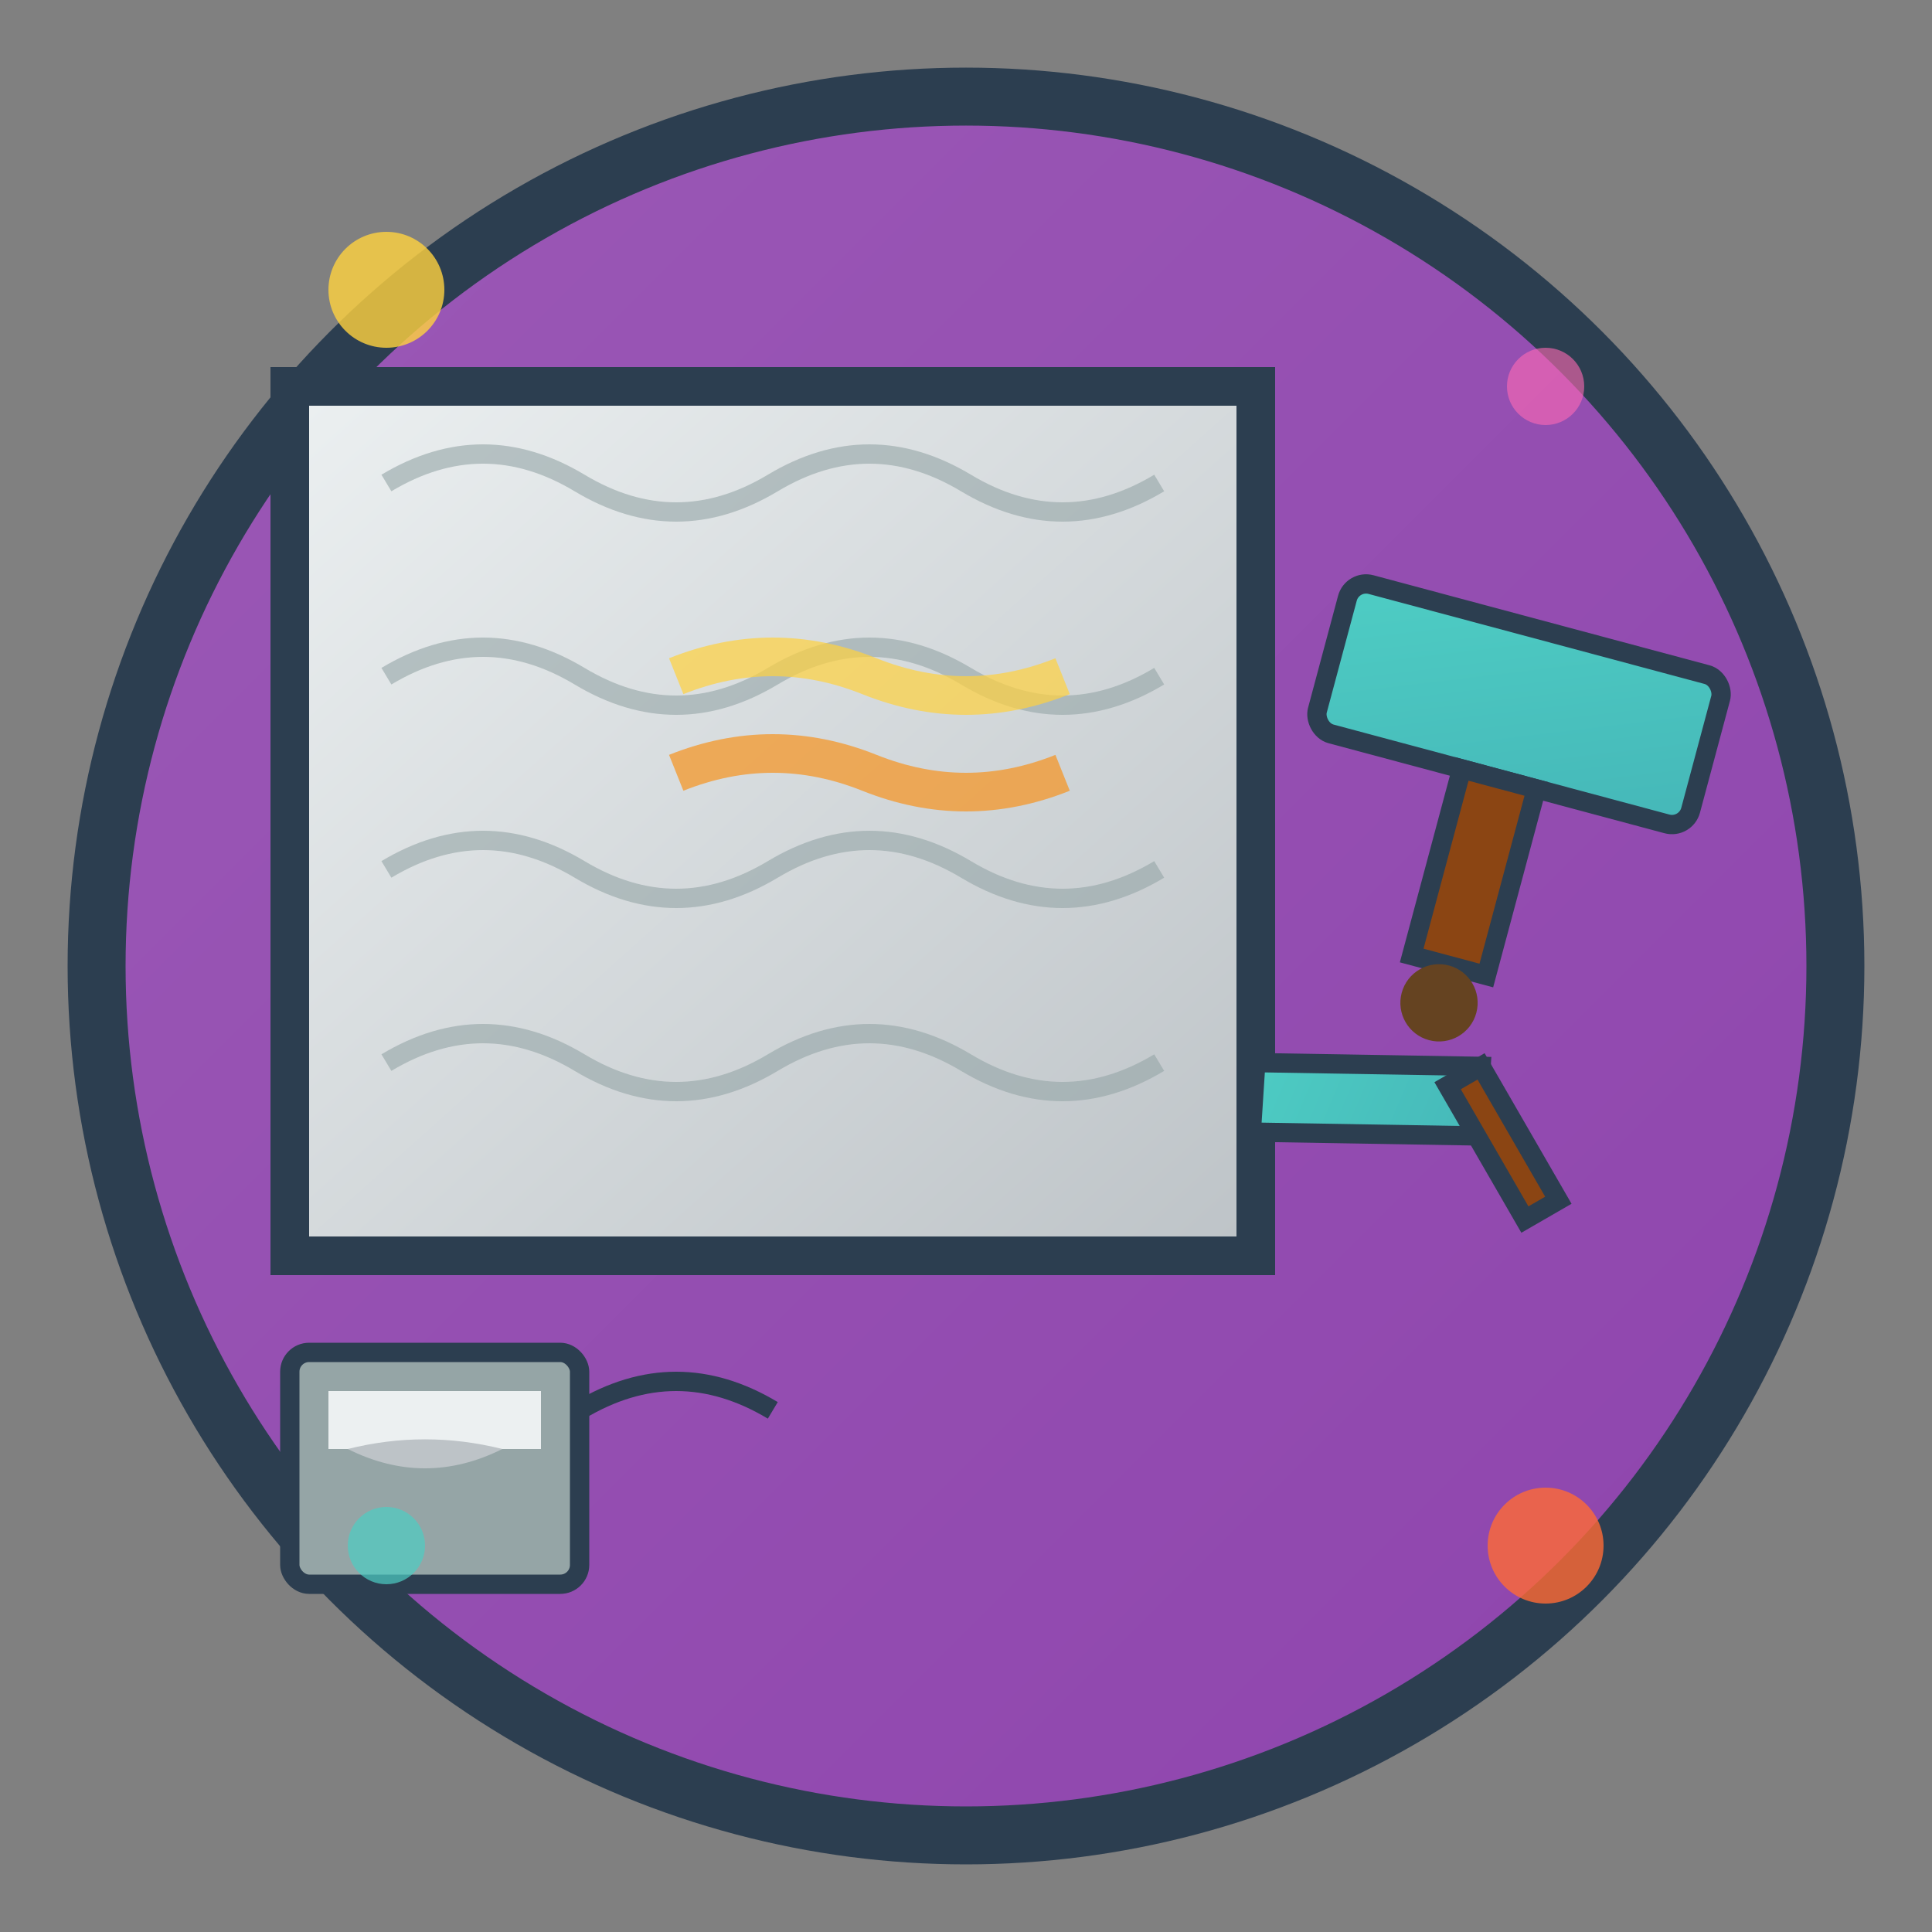
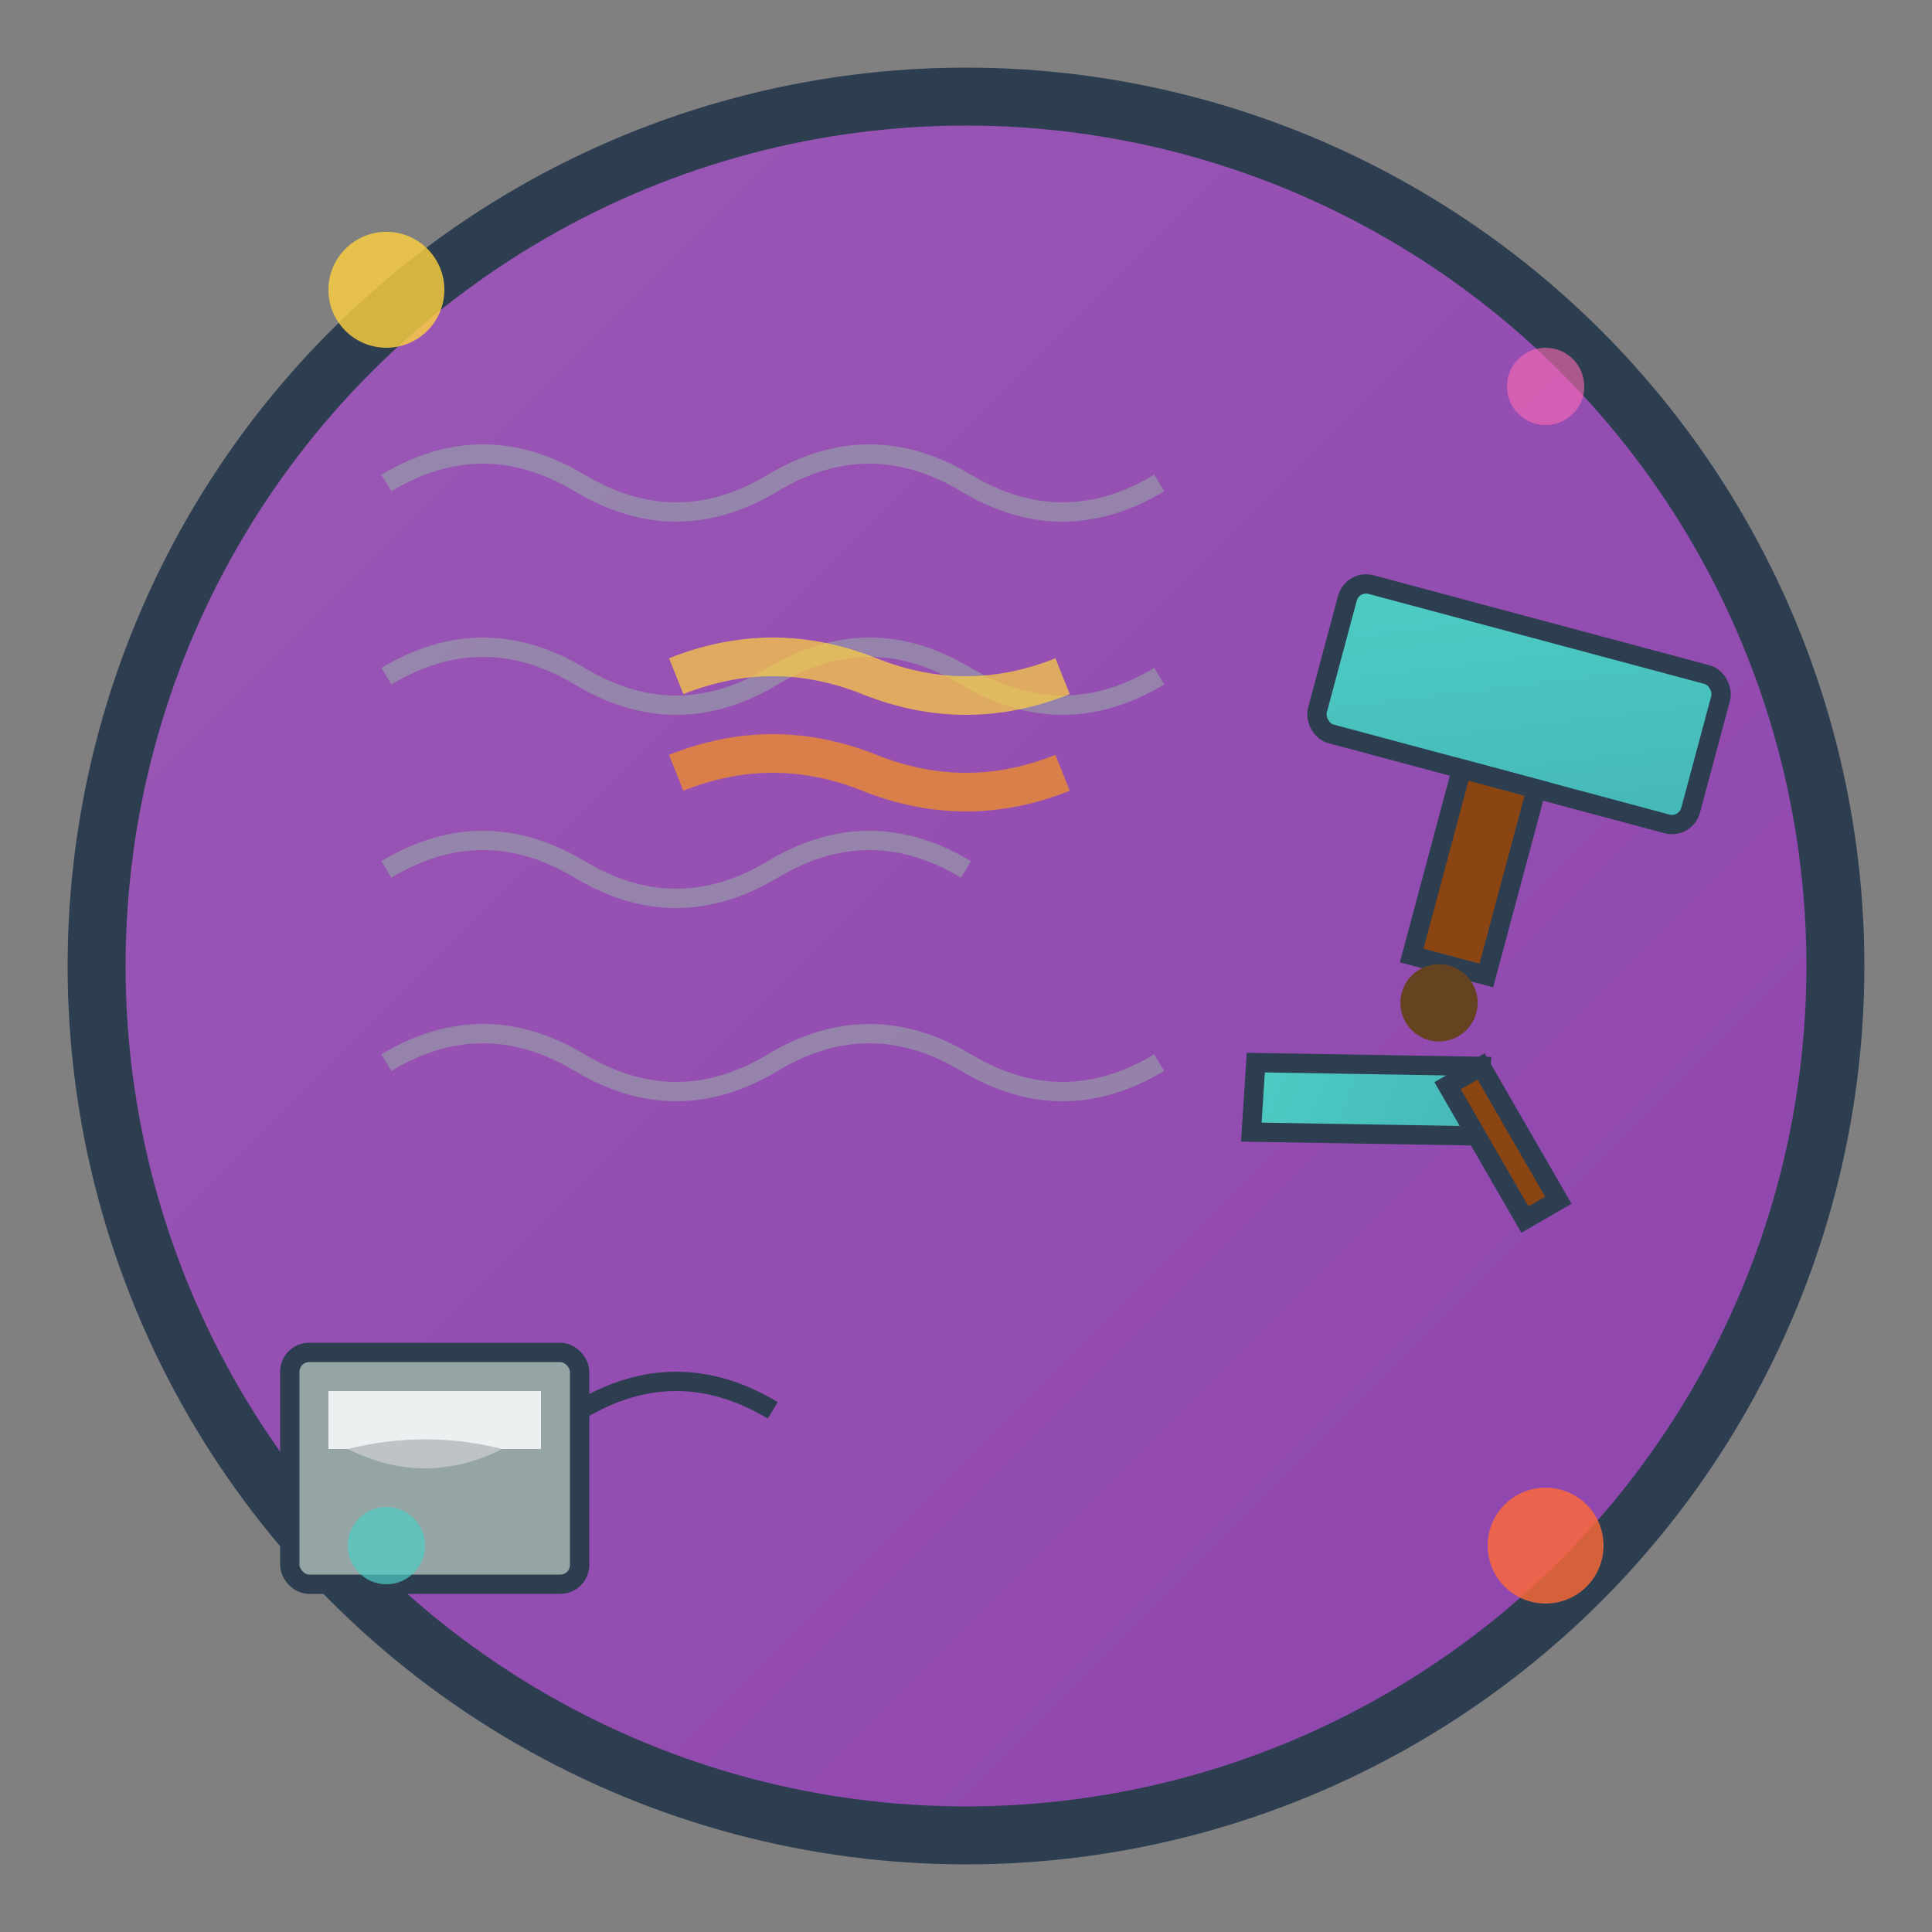
<svg xmlns="http://www.w3.org/2000/svg" viewBox="0 0 100 100" width="100" height="100">
  <rect x="0" y="0" width="100" height="100" fill="#808080" stroke="none" />
  <defs>
    <linearGradient id="plasterGradient" x1="0%" y1="0%" x2="100%" y2="100%">
      <stop offset="0%" style="stop-color:#9B59B6;stop-opacity:1" />
      <stop offset="100%" style="stop-color:#8E44AD;stop-opacity:1" />
    </linearGradient>
    <linearGradient id="wallGradient" x1="0%" y1="0%" x2="100%" y2="100%">
      <stop offset="0%" style="stop-color:#ECF0F1;stop-opacity:1" />
      <stop offset="100%" style="stop-color:#BDC3C7;stop-opacity:1" />
    </linearGradient>
    <linearGradient id="toolGradient" x1="0%" y1="0%" x2="100%" y2="100%">
      <stop offset="0%" style="stop-color:#4ECDC4;stop-opacity:1" />
      <stop offset="100%" style="stop-color:#45B7B8;stop-opacity:1" />
    </linearGradient>
  </defs>
  <circle cx="50" cy="50" r="45" fill="url(#plasterGradient)" stroke="#2C3E50" stroke-width="3" />
-   <rect x="15" y="20" width="50" height="45" fill="url(#wallGradient)" stroke="#2C3E50" stroke-width="2" />
  <g opacity="0.6">
    <path d="M20 25 Q25 22 30 25 Q35 28 40 25 Q45 22 50 25 Q55 28 60 25" stroke="#95A5A6" stroke-width="1" fill="none" />
    <path d="M20 35 Q25 32 30 35 Q35 38 40 35 Q45 32 50 35 Q55 38 60 35" stroke="#95A5A6" stroke-width="1" fill="none" />
-     <path d="M20 45 Q25 42 30 45 Q35 48 40 45 Q45 42 50 45 Q55 48 60 45" stroke="#95A5A6" stroke-width="1" fill="none" />
+     <path d="M20 45 Q25 42 30 45 Q35 48 40 45 Q45 42 50 45 " stroke="#95A5A6" stroke-width="1" fill="none" />
    <path d="M20 55 Q25 52 30 55 Q35 58 40 55 Q45 52 50 55 Q55 58 60 55" stroke="#95A5A6" stroke-width="1" fill="none" />
  </g>
  <g transform="translate(70, 30) rotate(15)">
    <rect x="0" y="0" width="20" height="8" fill="url(#toolGradient)" stroke="#2C3E50" stroke-width="1" rx="1" />
    <rect x="8" y="8" width="4" height="10" fill="#8B4513" stroke="#2C3E50" stroke-width="1" />
    <circle cx="10" cy="20" r="2" fill="#654321" />
  </g>
  <g transform="translate(65, 55) rotate(-30)">
    <path d="M0 0 L10 6 L8 9 L-2 3 Z" fill="url(#toolGradient)" stroke="#2C3E50" stroke-width="1" />
    <rect x="8" y="6" width="2" height="8" fill="#8B4513" stroke="#2C3E50" stroke-width="1" />
  </g>
  <g transform="translate(15, 70)">
    <rect x="0" y="0" width="15" height="12" fill="#95A5A6" stroke="#2C3E50" stroke-width="1" rx="1" />
    <path d="M15 3 Q20 0 25 3" stroke="#2C3E50" stroke-width="1" fill="none" />
    <rect x="2" y="2" width="11" height="3" fill="#ECF0F1" />
    <path d="M3 5 Q7 4 11 5 Q9 6 7 6 Q5 6 3 5" fill="#BDC3C7" />
  </g>
  <g transform="translate(35, 35)">
    <path d="M0 0 Q5 -2 10 0 Q15 2 20 0" stroke="#FFD23F" stroke-width="2" fill="none" opacity="0.7" />
    <path d="M0 5 Q5 3 10 5 Q15 7 20 5" stroke="#F7931E" stroke-width="2" fill="none" opacity="0.7" />
  </g>
  <circle cx="20" cy="15" r="3" fill="#FFD23F" opacity="0.8" />
  <circle cx="80" cy="20" r="2" fill="#FF69B4" opacity="0.6" />
  <circle cx="20" cy="80" r="2" fill="#4ECDC4" opacity="0.7" />
  <circle cx="80" cy="80" r="3" fill="#FF6B35" opacity="0.8" />
</svg>